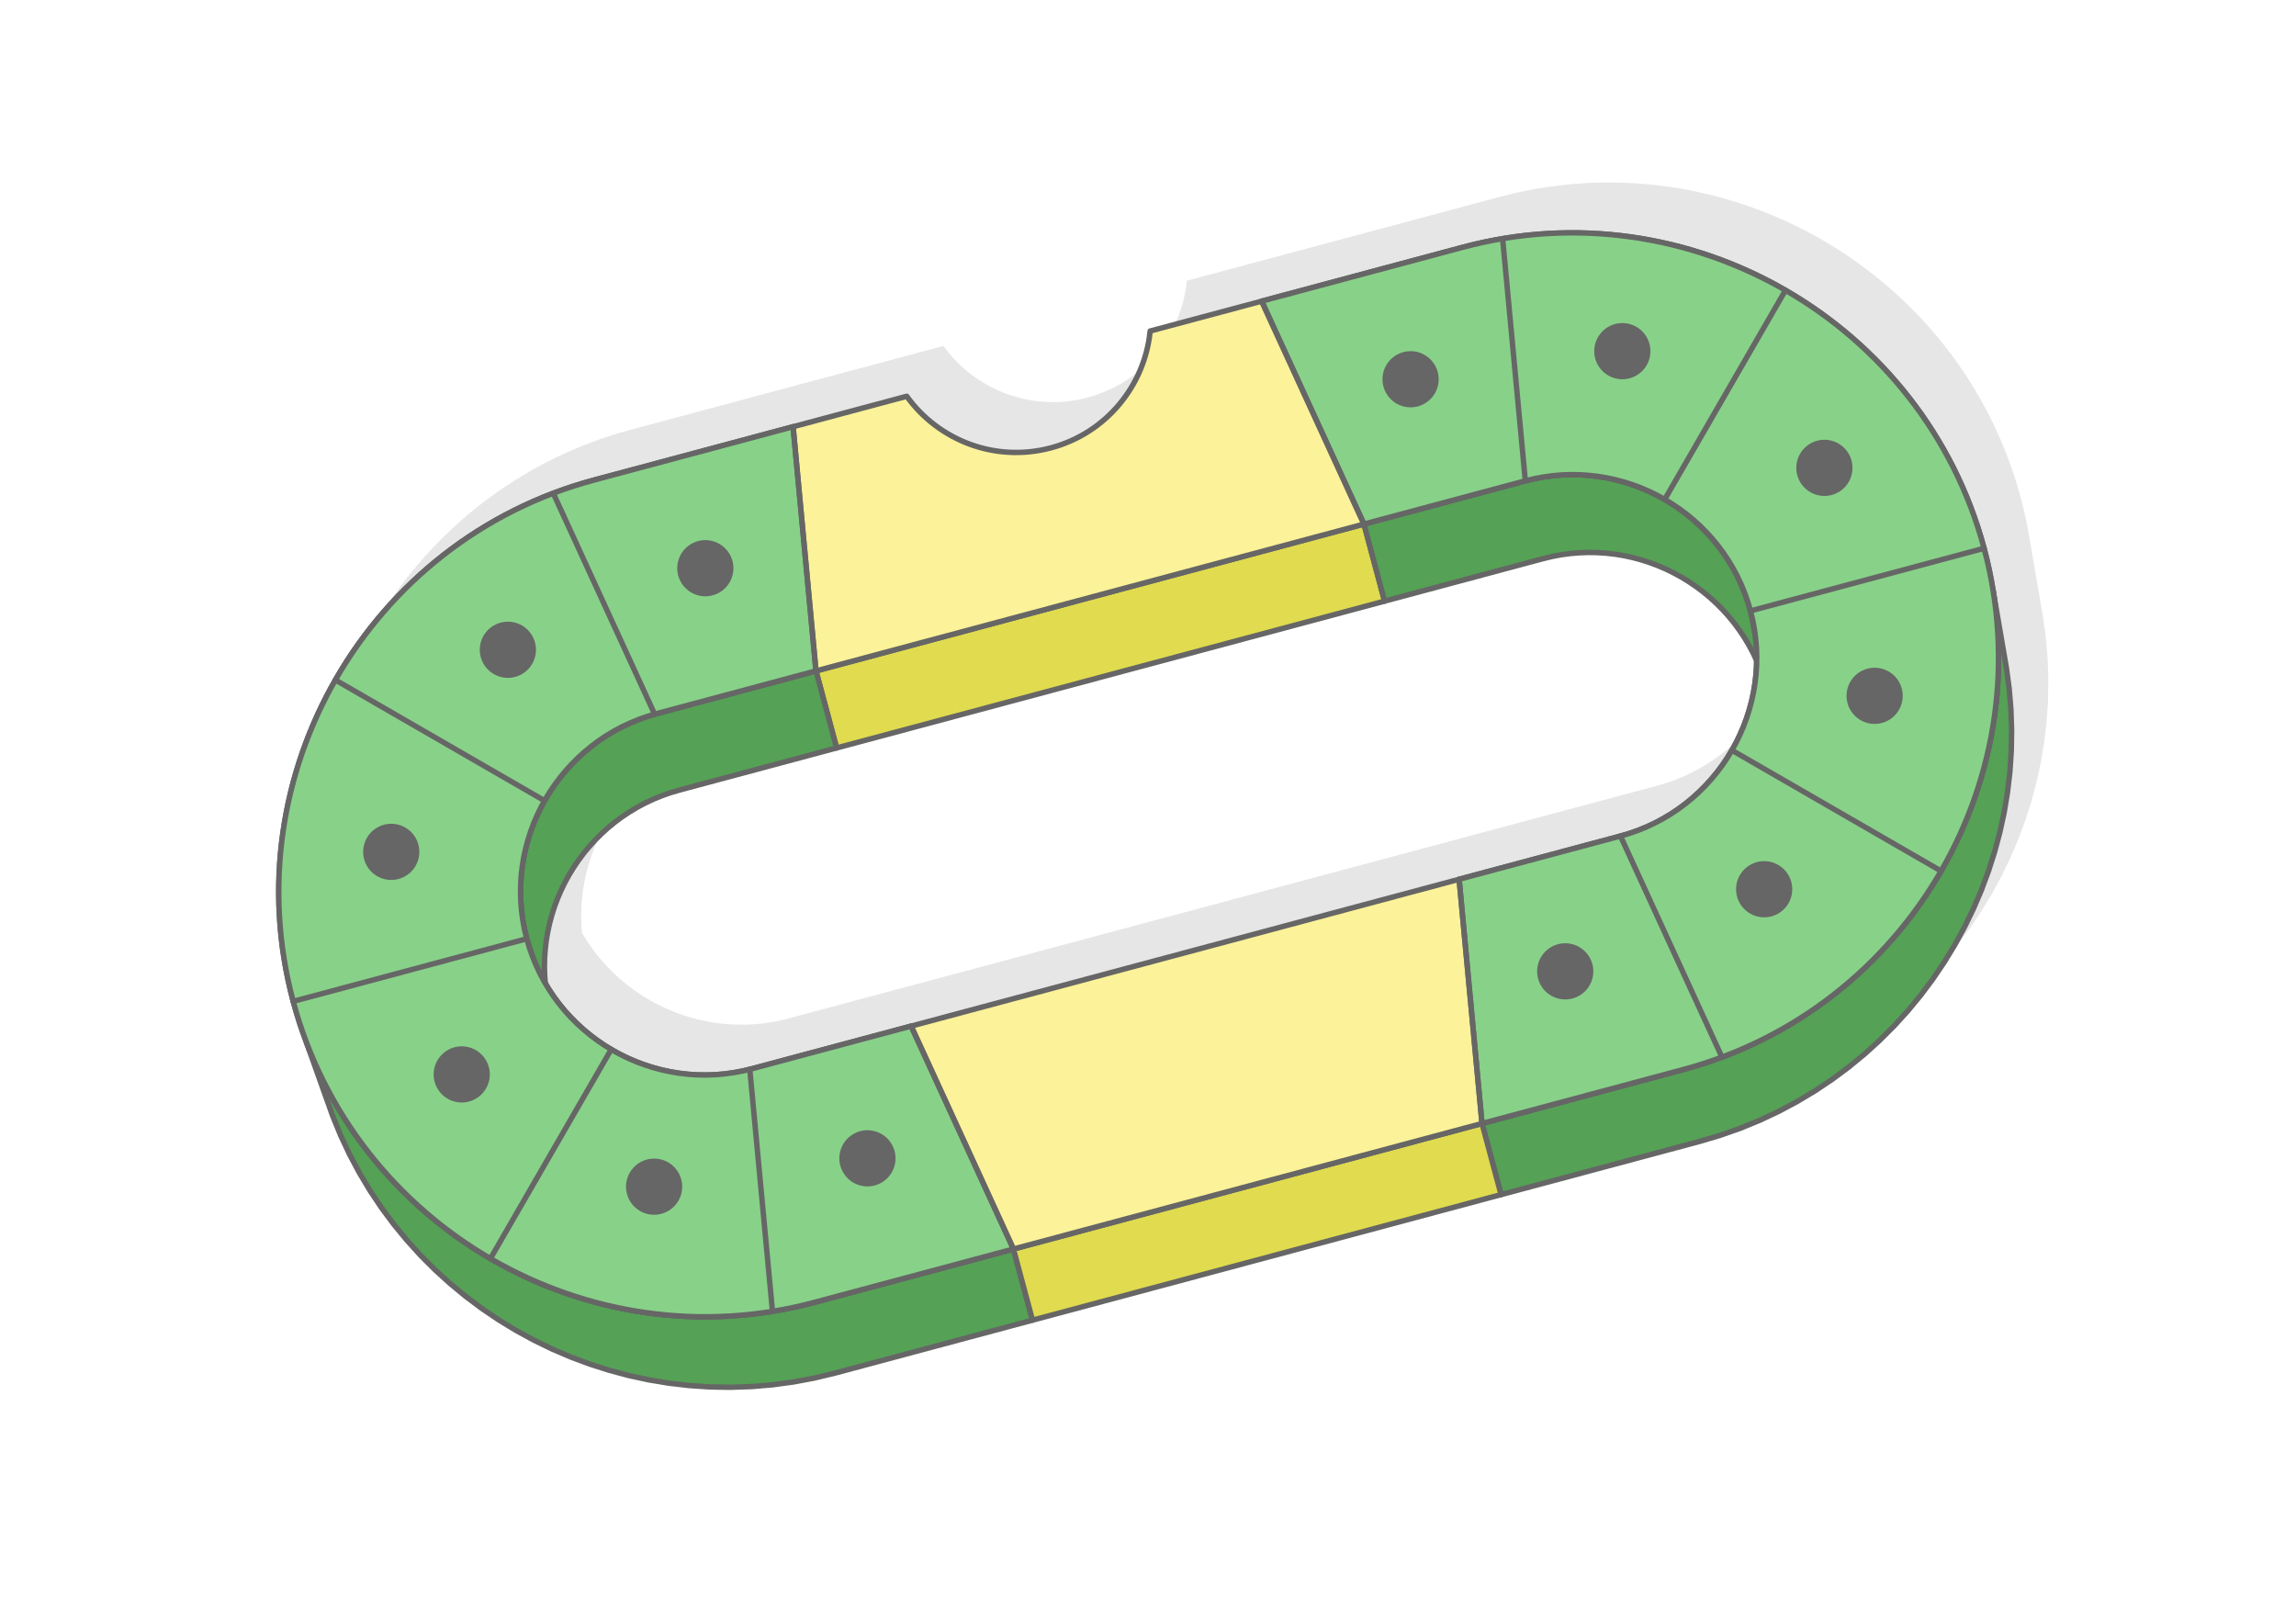
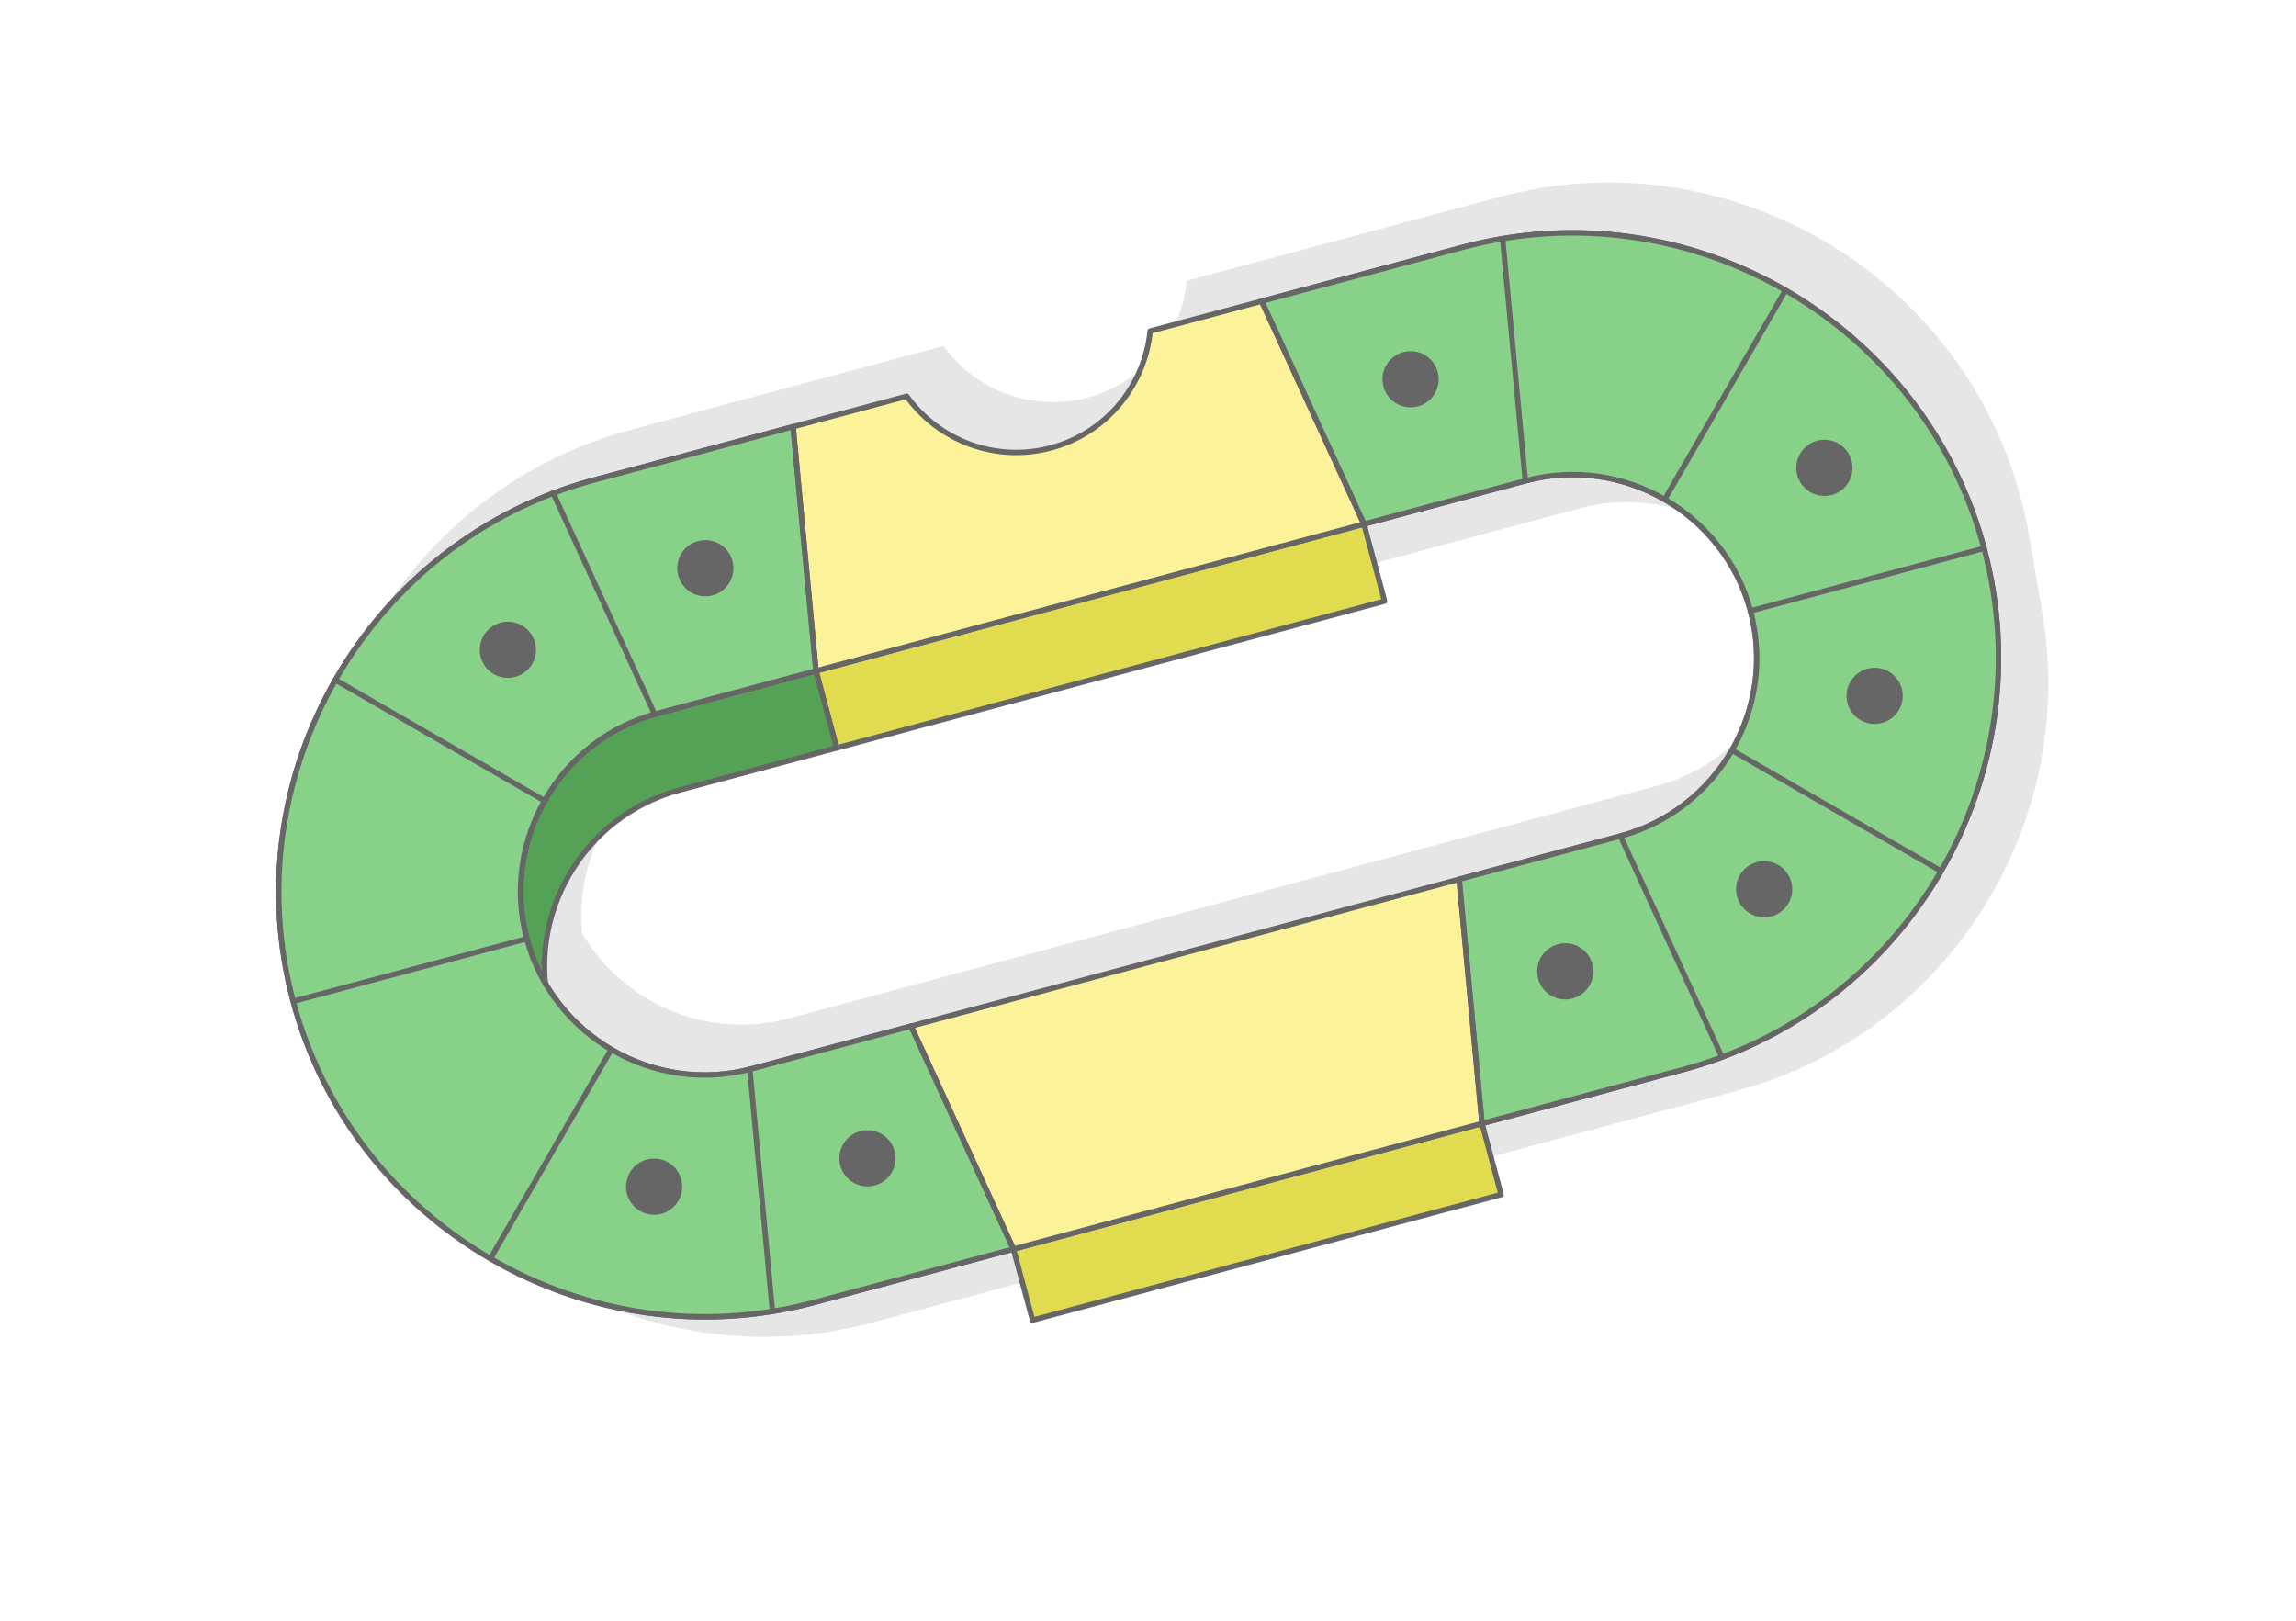
<svg xmlns="http://www.w3.org/2000/svg" xml:space="preserve" width="425px" height="300px" version="1.1" style="shape-rendering:geometricPrecision; text-rendering:geometricPrecision; image-rendering:optimizeQuality; fill-rule:evenodd; clip-rule:evenodd" viewBox="0 0 17536.4 12378.6">
  <defs>
    <style type="text/css">
   
    .str0 {stroke:#666666;stroke-width:41.3;stroke-linecap:round;stroke-linejoin:round;stroke-miterlimit:2.613}
    .fil6 {fill:none}
    .fil2 {fill:#55A156}
    .fil7 {fill:#666666}
    .fil5 {fill:#88D189}
    .fil3 {fill:#E0DB4F}
    .fil1 {fill:#E6E6E6}
    .fil4 {fill:#FBF299}
    .fil0 {fill:white}
   
  </style>
  </defs>
  <g id="Layer_x0020_1">
    <g id="_2545464606240">
      <g>
        <rect class="fil0" width="17536.4" height="12378.6" />
        <g>
          <path class="fil1" d="M2821.1 8138.2l61.5 149.8 68.3 145.3 75.1 140.8 81.5 136 87.7 131.1 93.7 126 99.3 120.9 104.8 115.5 110 110.1 114.9 104.4 119.5 98.7 124 92.8 128.2 86.7 132.1 80.5 135.7 74.1 139.2 67.7 142.3 61 145.3 54.2 147.9 47.2 150.3 40.3 152.4 32.9 154.4 25.6 156 18.1 157.4 10.4 158.5 2.6 159.4 -5.3 160 -13.5 160.5 -21.7 160.6 -30.1 160.4 -38.6 1504.5 -403.2 3579 -959 1514.4 -405.7 158.3 -46.8 154.1 -54.2 149.7 -61.4 145.4 -68.4 140.7 -75.1 136 -81.5 131.1 -87.7 126.1 -93.7 120.8 -99.3 115.6 -104.8 110.1 -110 104.4 -114.9 98.7 -119.5 92.7 -124 86.7 -128.2 80.5 -132.1 74.2 -135.7 67.6 -139.2 61 -142.3 54.2 -145.3 47.3 -147.8 40.2 -150.3 33 -152.5 25.6 -154.3 18 -156.1 10.5 -157.3 2.6 -158.6 -5.4 -159.4 -13.4 -160 -21.7 -160.5 -100.5 -584.1 0 -0.3 -0.6 -3.5c-4.2,-25.9 -8.7,-51.9 -13.6,-77.9l-0.2 -1 -0.1 -0.9c-5,-26.5 -10.3,-53 -16,-79.5l-0.1 -0.7 0 0c-5.8,-26.9 -11.9,-53.8 -18.4,-80.7l0 -0.3 -0.1 -0.1c-6.5,-27 -13.3,-53.9 -20.5,-80.9l0 0c-230.2,-859 -789.1,-1546.5 -1505.2,-1963.8 -3.9,-2.3 -7.7,-4.6 -11.6,-6.9 -636.9,-367.7 -1396.9,-522 -2160.3,-394.2 -101.6,17.1 -203.2,38.9 -304.6,66l-1535.6 411.5 0 0 -851.9 228.2c-40.9,413.6 -332,778.1 -757.2,892.1 -425.2,113.9 -859.5,-56.2 -1101.8,-393.9l-868.1 232.6 -1519.3 407.1c-106.9,28.6 -211.1,62.4 -312.5,100.9 -721.7,273.9 -1299.2,789 -1663.9,1426.1l-0.1 0.1c-412,719.7 -552.6,1595.1 -322.3,2454.6 76.9,287 204.8,604.3 301.1,874.8zm21.1 -3329.5l0.1 0.1 -0.1 -0.1zm1664.1 -1426.1l-0.1 0 0.1 0zm10928.1 420.4l0 0 0 0zm-3677.1 -2364.9l0 -0.2 0 0.2zm3677.1 2364.9l0 0zm-12914.4 3460.4l0 0zm11172 -2490.3c-0.6,5.8 -1.2,11.6 -1.8,17.3 -0.5,4.7 -0.9,9.3 -1.5,14l0 0.2c-1.1,9.4 -2.3,18.7 -3.6,28.1l-0.1 0.5c-0.7,5.1 -1.5,10.2 -2.2,15.3l-2.6 16.3 -2.4 14.2 -3 16.9 -2.8 14.8 -3.1 15.2c-1.1,5.3 -2.2,10.6 -3.3,15.9l-3.4 14.7c-1.2,5 -2.3,10 -3.5,15 -2.2,9.1 -4.5,18.2 -6.9,27.3l-0.2 0.6c-1.4,5.4 -2.9,10.7 -4.4,16l-4 14.5 -4.6 15.4 -4.4 14.2 -4.8 15.3 -5.1 15.3 -4.8 13.9c-2,5.9 -4.1,11.7 -6.3,17.5 -3.1,8.6 -6.3,17.1 -9.5,25.5l-4.9 12.5 -6.3 15.6 -5.8 13.9 -6.2 14.5 -6.2 14 -6.2 13.7 -7.8 16.3 -5.6 11.8c-2.9,6 -6,12 -9,18 -3.1,6.1 -6.2,12.2 -9.4,18.3 -3.1,5.8 -6.2,11.7 -9.4,17.6l-6.6 12c-2.8,4.9 -5.5,9.8 -8.3,14.7l-7.9 13.6 -7.7 13 -8.1 13.4 -9 14.3c-2.4,3.9 -4.8,7.8 -7.3,11.6 -4.8,7.5 -9.8,15 -14.8,22.4l-6.9 10.2c-4.1,5.9 -8.2,11.9 -12.4,17.8l-7.6 10.6 -10.7 14.6 -8.3 11.1 -10.7 14 -8.5 10.9c-3.9,4.9 -7.9,9.8 -11.8,14.6l-7.7 9.5c-6.4,7.7 -12.8,15.3 -19.3,22.8l-7.5 8.5c-4.3,5 -8.7,9.9 -13.1,14.8 -3.2,3.6 -6.5,7.1 -9.8,10.6 -3.8,4.2 -7.6,8.3 -11.5,12.4l-9.6 10.1c-4.3,4.4 -8.6,8.8 -12.9,13.2l-9.2 9.2c-5,5 -10.1,9.9 -15.2,14.8l-7.1 6.9c-7.5,7.1 -15,14.1 -22.7,21.1l-6.1 5.4c-5.7,5.2 -11.5,10.3 -17.3,15.4l-9.4 8c-4.8,4.1 -9.7,8.2 -14.6,12.3l-10 8.2c-5.3,4.4 -10.7,8.7 -16.1,12.9l-8.5 6.7c-6.1,4.7 -12.2,9.4 -18.4,14l-7.2 5.5c-8.5,6.3 -17,12.5 -25.6,18.5l-5.7 4c-6.6,4.6 -13.3,9.3 -20.1,13.8l-9.6 6.4c-6,3.9 -12,7.8 -18,11.7l-9.2 5.8c-5.9,3.8 -11.9,7.4 -17.9,11.1l-10.4 6.3c-7.2,4.3 -14.4,8.4 -21.6,12.6l-5.6 3.2c-9.4,5.3 -18.8,10.5 -28.2,15.5l-7.8 4.1c-7,3.7 -14,7.3 -21,10.9l-10.2 5c-6.3,3.2 -12.6,6.2 -18.9,9.3l-11 5.1c-7,3.3 -14.1,6.5 -21.2,9.7l-8.2 3.6c-19.9,8.7 -40.1,17 -60.6,24.9l-11 4.1c-6.6,2.4 -13.1,4.9 -19.8,7.2l-12.6 4.5 -18.9 6.3 -12.7 4.2c-7.2,2.3 -14.4,4.5 -21.7,6.7l-9.8 2.9c-10.7,3.2 -21.4,6.2 -32.2,9.1l-1232.4 330.2 -5401.5 1447.4c-10.6,2.8 -21.3,5.5 -31.9,8.1l-12.8 3c-6.6,1.5 -13.3,3 -19.9,4.5l-12.7 2.7c-7.1,1.4 -14.2,2.9 -21.3,4.2l-11.5 2.2c-7.4,1.4 -14.7,2.7 -22.1,3.9l-10.6 1.8c-9.1,1.4 -18.2,2.7 -27.2,4l-5.1 0.7 -0.6 0.1 -0.1 0c-10.5,1.4 -21.1,2.7 -31.6,3.9l-11.3 1.1c-7.2,0.8 -14.4,1.5 -21.5,2.1l-12.2 1c-7,0.6 -14,1.1 -21,1.5l-11.8 0.7c-7.3,0.4 -14.6,0.8 -21.9,1l-10.6 0.4c-8.4,0.3 -16.8,0.5 -25.2,0.6l-7.6 0.1c-10.5,0.1 -21,0 -31.4,-0.1l-10.4 -0.3c-7.2,-0.1 -14.5,-0.3 -21.7,-0.6l-12.5 -0.5c-6.3,-0.3 -12.7,-0.7 -19,-1.1l-14.6 -0.9 -16.7 -1.3 -15 -1.3c-6,-0.6 -12,-1.2 -18,-1.9l-13.4 -1.4c-9.8,-1.2 -19.6,-2.4 -29.4,-3.8 -4.6,-0.6 -9.1,-1.4 -13.6,-2 -6,-0.9 -11.9,-1.8 -17.9,-2.8l-14.4 -2.4 -16.4 -2.9 -15 -2.9 -16.4 -3.3 -14.3 -3.1c-5.3,-1.1 -10.7,-2.4 -16,-3.6 -5,-1.2 -10,-2.3 -15,-3.5 -9.2,-2.3 -18.4,-4.6 -27.5,-7l-0.4 -0.1c-5.1,-1.4 -10.1,-2.8 -15.2,-4.2 -4.9,-1.4 -9.8,-2.7 -14.7,-4.1l-16.4 -4.9 -12.9 -4 -16.8 -5.3 -13 -4.4c-5.3,-1.8 -10.7,-3.6 -16,-5.4l-12.8 -4.6c-5.6,-2 -11.1,-4 -16.7,-6.1 -8.8,-3.3 -17.6,-6.7 -26.3,-10.2 -6.3,-2.5 -12.5,-5.1 -18.7,-7.7l-9.2 -3.8c-5.9,-2.5 -11.9,-5.1 -17.8,-7.7l-10.4 -4.6c-5.9,-2.7 -11.9,-5.4 -17.8,-8.2l-8.8 -4.1c-6.4,-3.1 -12.8,-6.1 -19.2,-9.3l-6.1 -3c-23.1,-11.6 -46,-23.7 -68.5,-36.5l-1.8 -1.1c-6.7,-3.8 -13.3,-7.6 -19.9,-11.5l-6.5 -3.9c-6.2,-3.8 -12.4,-7.5 -18.5,-11.3l-7 -4.4c-6.5,-4.1 -13,-8.2 -19.5,-12.4l-2.1 -1.4c-30.4,-19.9 -60,-41 -88.9,-63.1l-2.5 -2c-6.8,-5.2 -13.4,-10.5 -20.1,-15.9l-2.6 -2.1c-6.7,-5.4 -13.3,-10.8 -19.9,-16.3l-2 -1.6c-28.2,-23.7 -55.5,-48.5 -81.8,-74.4l-0.9 -0.9c-6.6,-6.5 -13.2,-13.1 -19.7,-19.8l-0.2 -0.1c-39.4,-40.5 -76.6,-83.5 -111.1,-128.8l-0.9 -1.1c-34.5,-45.3 -66.4,-93 -95.5,-142.9l0 -0.1 -4.2 -50.5 -2.4 -68.8 1.2 -68.5 4.5 -68 7.8 -67.4 11.1 -66.6 14.2 -65.9 17.4 -64.9 20.3 -63.9 23.5 -62.7 26.3 -61.5 29.3 -60.1 32 -58.7 34.7 -57 37.5 -55.4 40.1 -53.5 42.6 -51.7 45.1 -49.6 47.5 -47.5 50 -45.3 52.2 -42.9 54.4 -40.4 56.6 -37.9 58.8 -35.2 60.8 -32.5 62.7 -29.5 64.8 -26.5 66.5 -23.5 68.4 -20.2 1201.3 -321.8 4185.4 -1121.5 1211.2 -324.6 69.3 -16.7 69.3 -13 69.3 -9.3 69.2 -5.8 68.8 -2.4 68.5 1.2 68 4.5 67.4 7.8 66.6 11.1 65.9 14.2 64.9 17.4 63.9 20.4 62.7 23.4 61.5 26.3 60.1 29.3 58.6 32 57.1 34.8 55.4 37.4 53.5 40.1 51.7 42.6 49.6 45.1 47.5 47.5 45.3 50 42.9 52.2 40.4 54.4 37.9 56.7 35.2 58.7 32.4 60.8 28.1 59.5 0 0 0 0.2c-0.1,5.7 -0.3,11.3 -0.5,17l-0.4 14.1 -0.8 17.4 -0.7 14.8 -1.1 15.8 -1.3 16.7 -1.3 14.9z" />
        </g>
        <g>
-           <path class="fil2 str0" d="M2341.4 7963.5l199.2 559.3 61.4 149.8 68.3 145.3 75.1 140.8 81.5 135.9 87.7 131.2 93.7 126 99.4 120.9 104.7 115.5 110 110.1 114.9 104.4 119.5 98.7 124.1 92.8 128.1 86.7 132.1 80.5 135.8 74.1 139.1 67.7 142.4 61 145.2 54.1 147.9 47.3 150.3 40.2 152.4 33 154.4 25.6 156 18.1 157.4 10.4 158.5 2.6 159.4 -5.4 160.1 -13.4 160.4 -21.7 160.6 -30.1 160.4 -38.6 1504.6 -403.2 -145.6 -543.4 -1519.3 407.1 -162.1 39 -162.2 30.4 -162.1 21.9 -161.6 13.6 -161.1 5.4 -160.1 -2.6 -158.9 -10.5 -157.6 -18.3 -156 -25.9 -153.9 -33.3 -151.8 -40.6 -149.4 -47.7 -146.8 -54.8 -143.7 -61.6 -140.6 -68.3 -137.1 -74.9 -133.4 -81.3 -129.5 -87.6 -125.2 -93.7 -120.8 -99.7 -116.1 -105.5 -111 -111.1 -105.9 -116.8 -100.3 -122.1 -94.7 -127.3 -88.5 -132.4 -82.4 -137.4 -75.8 -142.1 -69.1 -146.8 -62 -151.3zm9123.5 1160.6l1514.4 -405.7 158.3 -46.8 154.1 -54.2 149.8 -61.4 145.3 -68.4 140.7 -75.1 136 -81.5 131.1 -87.7 126.1 -93.7 120.9 -99.3 115.5 -104.8 110.1 -110 104.4 -114.9 98.7 -119.5 92.7 -124 86.7 -128.2 80.5 -132.1 74.2 -135.7 67.6 -139.2 61 -142.3 54.2 -145.3 47.3 -147.9 40.2 -150.3 33 -152.4 25.6 -154.3 18.1 -156.1 10.4 -157.3 2.6 -158.6 -5.4 -159.4 -13.4 -160 -21.7 -160.5 -100.7 -585.7 21.9 162.1 13.6 161.6 5.4 161.1 -2.6 160.1 -10.5 159 -18.3 157.6 -25.9 155.9 -33.3 153.9 -40.6 151.9 -47.7 149.4 -54.8 146.7 -61.6 143.7 -68.3 140.6 -74.9 137.1 -81.3 133.4 -87.6 129.5 -93.7 125.2 -99.7 120.8 -105.5 116.1 -111.2 111 -116.7 105.9 -122.1 100.3 -127.3 94.6 -132.4 88.6 -137.4 82.4 -142.1 75.8 -146.8 69.1 -151.3 62 -155.7 54.8 -159.9 47.2 -1535.6 411.5 145.6 543.4z" />
          <polygon class="fil3 str0" points="7886,10083.1 11464.9,9124.1 11319.3,8580.7 7740.4,9539.7 " />
          <polygon class="fil3 str0" points="6389.9,5712.6 10575.3,4591.2 10417.7,4002.7 6232.2,5124.2 " />
-           <path class="fil2 str0" d="M4023.2 7170l182.4 567.2 -16.7 -69.3 -13.1 -69.3 -9.3 -69.3 -5.8 -69.2 -2.3 -68.8 1.1 -68.5 4.5 -68 7.8 -67.4 11.1 -66.6 14.2 -65.9 17.4 -64.9 20.4 -63.9 23.4 -62.7 26.3 -61.5 29.3 -60.1 32 -58.7 34.8 -57 37.4 -55.4 40.1 -53.5 42.6 -51.7 45.1 -49.6 47.5 -47.5 50 -45.3 52.2 -42.9 54.4 -40.4 56.7 -37.9 58.7 -35.2 60.8 -32.5 62.7 -29.5 64.8 -26.5 66.5 -23.5 68.4 -20.2 1201.3 -321.9 -157.7 -588.4 -1216 325.9 -69.1 20.4 -67.2 23.6 -65.4 26.8 -63.4 29.9 -61.4 32.7 -59.3 35.6 -57.2 38.3 -55 40.8 -52.8 43.4 -50.4 45.7 -48 48 -45.6 50.1 -43 52.2 -40.5 54.1 -37.8 55.9 -35.1 57.6 -32.4 59.3 -29.5 60.7 -26.6 62.1 -23.7 63.4 -20.6 64.5 -17.5 65.5 -14.4 66.6 -11.2 67.3 -7.9 68.1 -4.5 68.7 -1.2 69.1 2.4 69.6 5.8 69.8 9.5 70 13.2 70.1 16.8 70zm6552.1 -2578.8l1211.2 -324.6 69.3 -16.7 69.3 -13 69.3 -9.3 69.2 -5.8 68.8 -2.4 68.5 1.2 68 4.5 67.4 7.8 66.6 11 65.9 14.3 64.9 17.3 63.9 20.5 62.8 23.4 61.4 26.3 60.1 29.3 58.7 32 57 34.7 55.4 37.5 53.5 40.1 51.7 42.6 49.6 45.1 47.5 47.5 45.3 50 42.9 52.2 40.4 54.4 37.9 56.6 35.3 58.8 32.4 60.8 29.5 62.7 26.5 64.8 23.4 66.5 20.3 68.4 -119.3 -584.2 -20.4 -69 -23.6 -67.3 -26.8 -65.3 -29.9 -63.5 -32.7 -61.4 -35.6 -59.3 -38.2 -57.2 -40.9 -55 -43.4 -52.7 -45.7 -50.4 -48 -48.1 -50.1 -45.5 -52.1 -43.1 -54.1 -40.5 -56 -37.8 -57.6 -35.1 -59.2 -32.4 -60.7 -29.5 -62.1 -26.6 -63.4 -23.7 -64.5 -20.6 -65.6 -17.5 -66.5 -14.4 -67.4 -11.2 -68.1 -7.9 -68.6 -4.5 -69.2 -1.1 -69.5 2.3 -69.9 5.9 -70 9.4 -70 13.2 -70 16.8 -1232.4 330.2 157.6 588.5z" />
+           <path class="fil2 str0" d="M4023.2 7170l182.4 567.2 -16.7 -69.3 -13.1 -69.3 -9.3 -69.3 -5.8 -69.2 -2.3 -68.8 1.1 -68.5 4.5 -68 7.8 -67.4 11.1 -66.6 14.2 -65.9 17.4 -64.9 20.4 -63.9 23.4 -62.7 26.3 -61.5 29.3 -60.1 32 -58.7 34.8 -57 37.4 -55.4 40.1 -53.5 42.6 -51.7 45.1 -49.6 47.5 -47.5 50 -45.3 52.2 -42.9 54.4 -40.4 56.7 -37.9 58.7 -35.2 60.8 -32.5 62.7 -29.5 64.8 -26.5 66.5 -23.5 68.4 -20.2 1201.3 -321.9 -157.7 -588.4 -1216 325.9 -69.1 20.4 -67.2 23.6 -65.4 26.8 -63.4 29.9 -61.4 32.7 -59.3 35.6 -57.2 38.3 -55 40.8 -52.8 43.4 -50.4 45.7 -48 48 -45.6 50.1 -43 52.2 -40.5 54.1 -37.8 55.9 -35.1 57.6 -32.4 59.3 -29.5 60.7 -26.6 62.1 -23.7 63.4 -20.6 64.5 -17.5 65.5 -14.4 66.6 -11.2 67.3 -7.9 68.1 -4.5 68.7 -1.2 69.1 2.4 69.6 5.8 69.8 9.5 70 13.2 70.1 16.8 70zm6552.1 -2578.8z" />
          <path class="fil4 str0" d="M11172.1 1888.7l-2387.5 639.7c-40.9,413.7 -332,778.1 -757.2,892.1 -425.2,113.9 -859.5,-56.2 -1101.8,-394l-2387.4 639.8c-1727.1,462.7 -2761.6,2254.5 -2298.8,3981.6l0 0c462.8,1727.2 2254.5,2761.7 3981.7,2298.9l6633.8 -1777.6c1727.2,-462.8 2761.7,-2254.5 2298.9,-3981.7l0 0c-462.8,-1727.1 -2254.6,-2761.5 -3981.7,-2298.8zm-6155.9 3561.4l6633.9 -1777.6c746,-199.9 1519.9,247 1719.8,993l0 0c199.9,746 -246.9,1520 -992.9,1719.9l-6633.9 1777.5c-746,199.9 -1520,-246.9 -1719.9,-992.9l0 0c-199.9,-746.1 246.9,-1520 993,-1719.9z" />
          <path class="fil5 str0" d="M11172.1 1888.7l-1535.6 411.5 0 0 781.2 1702.5 1232.4 -330.2c746,-199.9 1519.9,247 1719.8,993l0 0c199.9,746.1 -247,1520 -992.9,1719.9l-1232.4 330.2 0 0.1 174.7 1865 1535.6 -411.5c1727.2,-462.8 2761.7,-2254.5 2298.9,-3981.7l0 0c-462.8,-1727.1 -2254.6,-2761.5 -3981.7,-2298.8zm-5114.6 1370.5l-1519.3 407.1c-1727.1,462.7 -2761.6,2254.5 -2298.8,3981.7l0 0c462.8,1727.1 2254.5,2761.6 3981.7,2298.8l1519.2 -407.1 -781.1 -1702.5 0 -0.1 -1216.1 325.8c-746,199.9 -1520,-246.9 -1719.9,-992.9l0 0c-199.9,-746.1 246.9,-1520 993,-1719.9l1216 -325.9 -174.7 -1865 0 0z" />
          <path class="fil6 str0" d="M6959.2 7837.2l781.2 1702.5m-3987.8 61.2l915.5 -1585.7m1058.7 152.2l173.2 1848.3m157.5 -6756.5l174.7 1865 -174.7 -1865zm-3495.9 1934.1l1597.4 922.3m840.8 -661.2l-774.1 -1687.3m-218.8 3407.2l-1767.5 473.7m8905.2 -932.3l174.7 1865.1m3506.3 -1928.2l-1597.4 -922.2m-851.2 655.1l774.7 1688.3m218.3 -3408.2l1783.8 -478m-4736.1 -184.9l-781.2 -1702.5m4000.5 -83.3l-922.2 1597.4m-1064.7 -141.8l-173.4 -1850" />
        </g>
      </g>
      <g id="_2545464605088">
        <circle class="fil7" cx="10773.7" cy="2896.6" r="214.6" />
-         <circle class="fil7" cx="12391.1" cy="2682" r="214.6" />
        <circle class="fil7" cx="13934.4" cy="3573.3" r="214.6" />
        <circle class="fil7" cx="14318.1" cy="5314.5" r="214.6" />
        <circle class="fil7" cx="13474.3" cy="6791.7" r="214.6" />
        <circle class="fil7" cx="11954.9" cy="7418.9" r="214.6" />
        <circle class="fil7" transform="matrix(-0.866 0.5 0.5 0.866 5387.16 4339.87)" r="214.6" />
        <circle class="fil7" transform="matrix(-0.866 0.5 0.5 0.866 3879.1 4962.78)" r="214.6" />
-         <circle class="fil7" transform="matrix(-0.866 0.5 0.5 0.866 2988.27 6506.26)" r="214.6" />
-         <circle class="fil7" transform="matrix(-0.866 0.5 0.5 0.866 3526.58 8206.1)" r="214.6" />
        <circle class="fil7" transform="matrix(-0.866 0.5 0.5 0.866 4995.94 9063.47)" r="214.6" />
        <circle class="fil7" transform="matrix(-0.866 0.5 0.5 0.866 6625.36 8846.89)" r="214.6" />
      </g>
    </g>
  </g>
</svg>